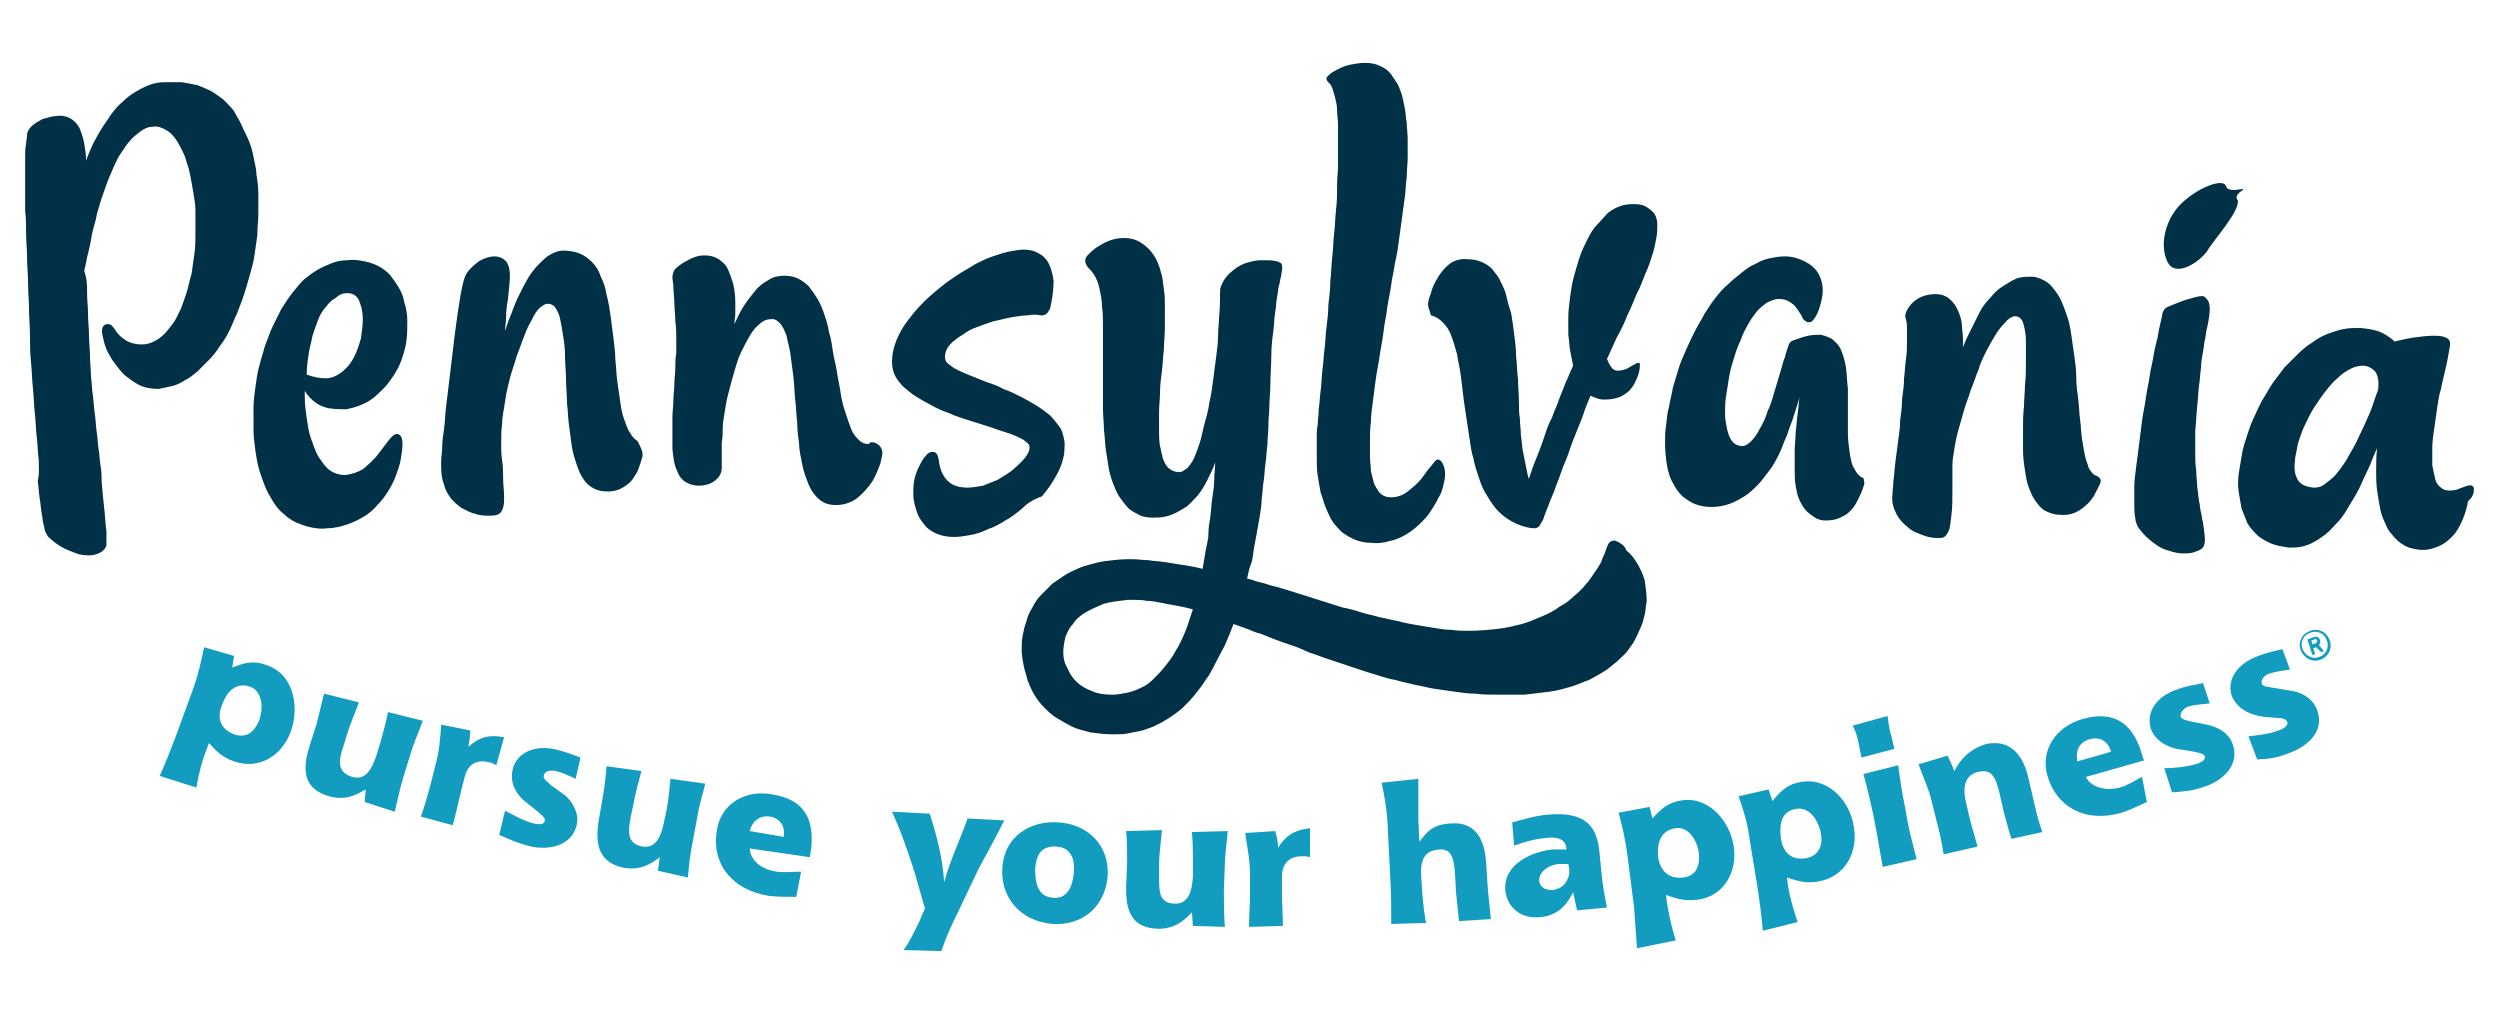
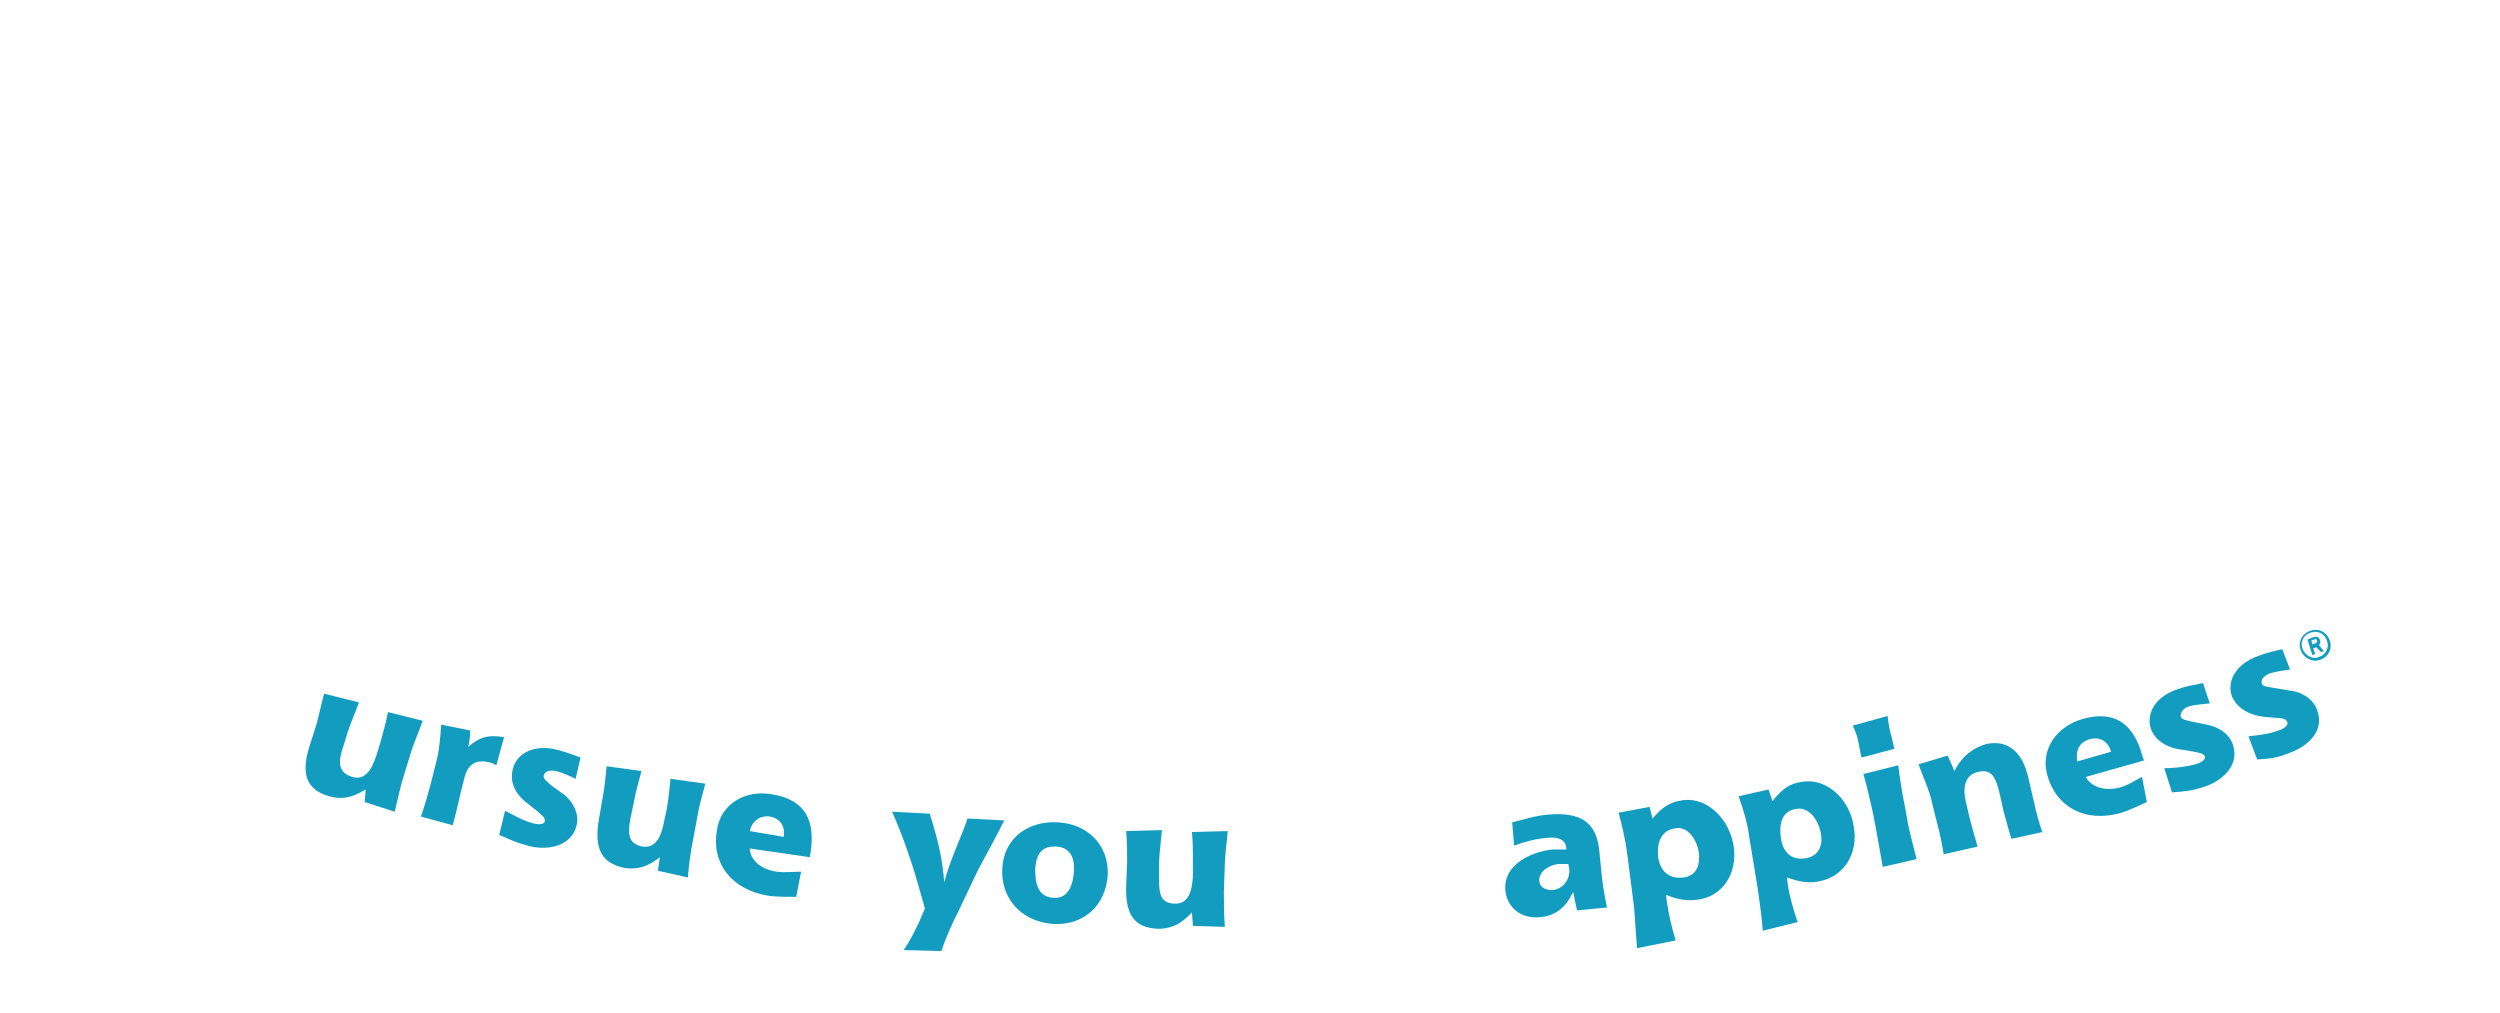
<svg xmlns="http://www.w3.org/2000/svg" version="1.1" id="Layer_1" x="0px" y="0px" width="258.4px" height="104.7px" viewBox="0 0 258.4 104.7" style="enable-background:new 0 0 258.4 104.7;" xml:space="preserve">
  <style type="text/css">
	.st0{fill:#129DC0;}
	.st1{fill:#003146;}
</style>
  <g>
    <g>
-       <path class="st0" d="M16.5,80.2c0.6-1.3,1.1-2.6,1.6-3.9l1.9-5.2c0.5-1.4,0.8-2.8,1.1-4.2l3.1,0.9L24,69c1.3-0.5,2.2-0.8,3.7-0.2    c2.5,0.9,3.3,4,2.4,6.7c-0.9,2.6-3.3,4.1-5.9,3.2c-1.5-0.5-2.2-1.5-2.6-1.9l-0.3,0.8c-0.5,1.3-0.8,2.6-1,3.8L16.5,80.2z     M24.2,75.9c1.5,0.5,2.2-0.5,2.6-1.5c0.5-1.4,0.2-3-0.9-3.4c-1.3-0.5-2.4,0.2-3,2C22.5,74,22.6,75.3,24.2,75.9z" />
-     </g>
+       </g>
    <g>
      <path class="st0" d="M37.8,81.6c-0.9,0.5-2,1.2-3.8,0.7c-2.4-0.7-2.9-2.4-2-5.2l0.7-2.2c0.3-1.1,0.5-2.1,0.8-3.2l3.6,0.9    c-0.4,1.1-1,2.5-1.2,3.2l-0.4,1.3c-0.5,1.5-0.7,2.7,0.9,3.2c1.3,0.4,2-0.7,2.5-2.2l0.4-1.3c0.3-1.1,0.6-2.1,0.8-3.2l3.6,0.9    c-0.4,1.1-1,2.5-1.2,3.2l-0.8,2.6c-0.3,0.9-0.6,2.4-0.9,3.6l-3.1-1L37.8,81.6z" />
    </g>
    <g>
      <path class="st0" d="M43.5,84.4c0.4-1.1,0.7-2.2,1-3.3l0.5-2c0.4-1.4,0.5-2.7,0.6-4.2l3,0.6c0,0.7-0.1,1.2-0.2,1.7l0,0    c1.1-1,2.1-1.3,3.7-1l-0.8,2.9c-0.2-0.1-0.5-0.3-0.7-0.3c-1.2-0.3-2.2,0-2.6,1.6l-0.4,1.6c-0.2,0.9-0.5,2.2-0.8,3.3L43.5,84.4z" />
    </g>
    <g>
      <path class="st0" d="M58.4,82.2c0.8,0.7,1.5,1.9,1.2,3.1c-0.5,2.1-2.8,2.6-4.7,2.2c-1.6-0.4-2.1-0.7-3.3-1.2l0.6-2.5    c0.8,0.4,1.8,1,2.9,1.3c0.4,0.1,1.1,0.2,1.2-0.2c0.1-0.4-0.3-0.6-0.7-1l-1-0.8c-1.5-1.1-1.9-2.4-1.6-3.6c0.4-1.7,2.3-2.6,4.6-2    c0.8,0.2,1.6,0.5,2.4,0.8l-0.5,2.2c-0.6-0.3-1.3-0.6-2-0.8c-0.5-0.1-1.2-0.1-1.3,0.5c-0.1,0.3,0.5,0.7,0.8,1L58.4,82.2z" />
    </g>
    <g>
      <path class="st0" d="M68.2,88.6c-0.8,0.6-1.9,1.4-3.7,1.1c-2.4-0.5-3.1-2.1-2.6-5l0.4-2.3c0.2-1.1,0.3-2.1,0.4-3.2l3.6,0.5    c-0.3,1.1-0.7,2.6-0.8,3.3l-0.3,1.4c-0.3,1.6-0.4,2.8,1.2,3.1c1.3,0.2,1.9-0.9,2.2-2.4l0.3-1.4c0.2-1.1,0.3-2.1,0.4-3.2l3.6,0.5    c-0.3,1.1-0.7,2.6-0.8,3.3l-0.5,2.7c-0.2,0.9-0.4,2.4-0.5,3.7L68,90L68.2,88.6z" />
    </g>
    <g>
      <path class="st0" d="M82.3,92.7c-1,0-1.9,0-2.8-0.1c-3.9-0.6-6-3.4-5.4-6.8c0.4-2.7,2.9-4.2,5.7-3.7c3.7,0.6,4.4,3,4,5.9l-0.1,0.6    l-6.2-0.9c0,0.8,0.7,2.1,2.8,2.4c0.8,0.1,1.7,0,2.5,0L82.3,92.7z M81,86.5c0.1-0.5,0.1-1.8-1.4-2.1c-1.4-0.2-2,0.9-2.1,1.5    L81,86.5z" />
    </g>
    <g>
      <path class="st0" d="M93.4,98.2c0.7-1,1.1-1.9,1.6-2.9l0.6-1.4l-1-3.5c-0.4-1.3-1.3-4.1-2.4-6.5l3.9,0.2c1,3.2,1.3,4.8,1.5,7.1    l0,0c0.5-2.1,1.9-5,2.4-6.6l3.8,0.2c-1,2-1.9,3.6-2.7,5.1l-1.9,4c-0.8,1.6-1.4,2.9-1.9,4.4L93.4,98.2z" />
    </g>
    <g>
      <path class="st0" d="M103.6,89.7c0.2-3.2,2.8-4.9,5.8-4.7c3.1,0.2,5.2,2.4,5.1,5.4c-0.2,3.2-2.5,5.3-5.7,5.1    C105.3,95.2,103.4,92.6,103.6,89.7z M108.9,92.8c1.5,0.1,2-1.3,2.1-2.7c0.1-1.3-0.3-2.5-1.8-2.6c-1.7-0.1-2.1,1-2.2,2.3    C107,91.2,107.2,92.7,108.9,92.8z" />
    </g>
    <g>
      <path class="st0" d="M123.2,94.3c-0.7,0.7-1.6,1.7-3.5,1.7c-2.5-0.1-3.4-1.5-3.3-4.5l0.1-2.4c0-1.1,0-2.1-0.1-3.2l3.7-0.1    c-0.1,1.1-0.3,2.7-0.3,3.4l0,1.4c0,1.6,0,2.8,1.7,2.8c1.3,0,1.7-1.2,1.8-2.8l0-1.4c0-1.1,0-2.1-0.1-3.2l3.7-0.1    c-0.1,1.2-0.3,2.6-0.3,3.4l-0.1,2.8c0,1,0,2.4,0.1,3.7l-3.3-0.1L123.2,94.3z" />
    </g>
    <g>
-       <path class="st0" d="M129.1,95.8c0-1.2,0.1-2.3,0.1-3.4l0-2.1c0-1.4-0.3-2.8-0.5-4.2l3.1-0.2c0.2,0.6,0.3,1.2,0.3,1.7l0,0    c0.8-1.2,1.6-1.8,3.3-2l0,3c-0.3-0.1-0.5-0.1-0.8-0.1c-1.2,0-2.1,0.6-2.1,2.2l0,1.6c0,0.9,0.1,2.3,0.1,3.4L129.1,95.8z" />
-     </g>
+       </g>
    <g>
-       <path class="st0" d="M143.8,95.5c0-1.6,0-3.1-0.1-4.7l-0.3-6c-0.1-1.3-0.3-2.6-0.6-3.9l3.8-0.4c0,1.4,0,2.8,0,4.2l0.1,2.3    c0.8-1,1.3-1.8,3.4-1.9c2-0.1,3.3,1.1,3.5,4l0.2,3c0.1,1,0.2,2,0.3,2.9l-3.3,0.2c-0.1-0.9-0.2-1.9-0.3-2.9l-0.1-1.8    c-0.1-1.6-0.3-2.8-1.6-2.7c-1.8,0.1-2,1.4-1.9,2.9c0.1,1.6,0.2,3.2,0.5,4.7L143.8,95.5z" />
-     </g>
+       </g>
    <g>
      <path class="st0" d="M162.6,92.2L162.6,92.2c-0.4,0.8-1.2,2.4-3.4,2.6c-2,0.2-3.4-1-3.6-2.7c-0.3-2.8,2.8-4.1,4.9-4.3    c0.5,0,0.9,0,1.4,0c0-0.4-0.1-1.4-2-1.2c-1.2,0.1-2.3,0.4-3.4,0.8l-0.2-2.4c1.2-0.3,2.4-0.7,3.7-0.8c3.4-0.3,5,0.8,5.3,3.7l0.2,2    c0.1,1.2,0.3,2.5,0.6,3.9l-3.1,0.3L162.6,92.2z M162.1,89.3c-0.4,0-0.7,0-1,0c-1,0.1-2.1,0.8-2,1.8c0.1,0.6,0.6,0.9,1.3,0.9    c1.4-0.1,1.9-1.4,1.8-2.2L162.1,89.3z" />
    </g>
    <g>
      <path class="st0" d="M169.2,98c-0.1-1.4-0.2-2.8-0.3-4.2l-0.7-5.5c-0.2-1.5-0.5-2.8-0.9-4.3l3.2-0.6l0.3,1.2    c0.9-1,1.6-1.7,3.2-1.9c2.6-0.3,4.8,2.1,5.2,4.8c0.4,2.7-1.1,5.2-3.8,5.5c-1.5,0.2-2.6-0.3-3.2-0.5l0.1,0.8    c0.2,1.3,0.5,2.6,0.9,3.9L169.2,98z M174,90.7c1.5-0.2,1.7-1.5,1.6-2.5c-0.2-1.5-1.2-2.8-2.4-2.6c-1.4,0.2-2,1.3-1.8,3.1    C171.6,89.8,172.3,90.9,174,90.7z" />
    </g>
    <g>
      <path class="st0" d="M182.2,96.2c-0.1-1.4-0.3-2.8-0.5-4.2l-0.9-5.5c-0.2-1.5-0.6-2.8-1.1-4.2l3.1-0.7l0.4,1.2    c0.9-1.1,1.6-1.8,3.1-2c2.6-0.4,4.9,1.9,5.3,4.6c0.5,2.7-0.9,5.2-3.6,5.7c-1.5,0.3-2.6-0.2-3.3-0.4l0.1,0.8c0.2,1.3,0.6,2.6,1,3.8    L182.2,96.2z M186.7,88.7c1.5-0.3,1.7-1.6,1.5-2.6c-0.3-1.5-1.3-2.7-2.5-2.5c-1.4,0.2-1.9,1.3-1.6,3.2    C184.3,87.9,185,89,186.7,88.7z" />
    </g>
    <g>
      <path class="st0" d="M192.1,76.8c-0.1-0.6-0.3-1.2-0.6-1.8l3.6-1c0.1,0.8,0.2,1.5,0.4,2.1l0.3,1.3l-3.4,0.9L192.1,76.8z     M194.6,89.6c-0.2-1.2-0.4-2.2-0.6-3.4l-0.4-2.1c-0.3-1.4-0.6-2.7-1-4.1l3.6-0.9c0.2,1.5,0.4,2.9,0.7,4.3l0.3,1.7    c0.2,1,0.6,2.5,0.9,3.7L194.6,89.6z" />
    </g>
    <g>
      <path class="st0" d="M200.9,88.3c-0.2-1.2-0.4-2.2-0.7-3.3l-0.5-2c-0.3-1.4-0.9-2.6-1.4-4l3-0.9c0.3,0.6,0.5,1.1,0.7,1.6    c0.6-1.2,1.6-2.3,3.3-2.8c1.9-0.4,3.7,0.4,4.4,3.7l0.6,2.6c0.2,0.9,0.5,2,0.8,2.8l-3.2,0.7c-0.3-0.9-0.5-1.8-0.8-2.8l-0.4-1.8    c-0.4-1.7-0.8-2.7-2.3-2.3c-1.2,0.3-1.6,1.4-1.2,3.1l0.3,1.3c0.2,0.9,0.6,2.2,0.9,3.3L200.9,88.3z" />
    </g>
    <g>
      <path class="st0" d="M221.9,82.9c-0.9,0.4-1.7,0.8-2.6,1.1c-3.8,1.1-6.8-0.6-7.7-3.9c-0.7-2.6,0.9-5,3.7-5.8    c3.6-1,5.3,0.9,6.1,3.7l0.2,0.6l-6,1.7c0.3,0.7,1.5,1.6,3.5,1.1c0.8-0.2,1.5-0.7,2.3-1.1L221.9,82.9z M218.2,77.7    c-0.1-0.4-0.6-1.7-2.2-1.3c-1.4,0.4-1.4,1.6-1.3,2.3L218.2,77.7z" />
    </g>
    <g>
      <path class="st0" d="M228.1,74.9c1,0.2,2.3,0.8,2.7,2.1c0.7,2.1-1.1,3.7-2.9,4.3c-1.5,0.5-2.2,0.5-3.4,0.6l-0.8-2.5    c0.9,0,2.1-0.1,3.2-0.4c0.4-0.1,1.1-0.4,1-0.8c-0.1-0.3-0.6-0.4-1.1-0.5l-1.2-0.2c-1.8-0.2-2.9-1.1-3.3-2.2    c-0.5-1.7,0.6-3.4,2.9-4.1c0.8-0.3,1.6-0.4,2.5-0.6l0.7,2.1c-0.7,0.1-1.4,0.1-2.1,0.3c-0.5,0.1-1,0.6-0.9,1.1    c0.1,0.3,0.8,0.4,1.2,0.5L228.1,74.9z" />
    </g>
    <g>
      <path class="st0" d="M236.8,71.4c1,0.1,2.3,0.8,2.7,2c0.8,2.1-0.9,3.7-2.8,4.4c-1.5,0.6-2.1,0.6-3.4,0.7l-0.9-2.4    c0.9-0.1,2.1-0.2,3.1-0.6c0.4-0.1,1.1-0.5,0.9-0.9c-0.1-0.3-0.6-0.4-1.1-0.4l-1.2-0.1c-1.8-0.2-2.9-1-3.4-2.1    c-0.6-1.7,0.5-3.4,2.7-4.2c0.8-0.3,1.6-0.5,2.5-0.7l0.8,2.1c-0.7,0.1-1.4,0.2-2.1,0.4c-0.5,0.2-1,0.6-0.8,1.1    c0.1,0.3,0.8,0.3,1.2,0.4L236.8,71.4z" />
      <g>
        <path class="st0" d="M237.8,67.2c-0.3-0.8,0.1-1.7,1-2c0.8-0.3,1.7,0.1,2,1c0.3,0.8-0.1,1.7-1,2C239,68.5,238.1,68,237.8,67.2z      M239.7,67.9c0.7-0.2,1.1-1,0.8-1.7c-0.2-0.7-1-1.1-1.7-0.8c-0.7,0.2-1.1,1-0.8,1.7C238.3,67.8,239.1,68.2,239.7,67.9z      M238.5,66.1l0.5-0.2c0.3-0.1,0.7-0.2,0.8,0.3c0.1,0.3-0.1,0.4-0.1,0.5l0.5,0.6l-0.3,0.1l-0.5-0.5l-0.3,0.1l0.2,0.6l-0.3,0.1     L238.5,66.1z M239,66.6l0.3-0.1c0.1,0,0.2-0.1,0.2-0.3c0-0.1-0.2-0.2-0.3-0.1l-0.3,0.1L239,66.6z" />
      </g>
    </g>
  </g>
-   <path class="st1" d="M255.7,50.5c0-0.2-0.1-0.2-0.2-0.3c-0.2-0.1-0.5,0-1.3,0.3c-0.4,0.2-0.8,0.2-1.1,0.2c-0.3,0-0.6-0.1-0.8-0.3  c-0.3-0.2-0.5-0.5-0.6-0.9c-0.1-0.4-0.2-0.9-0.3-1.4c0-0.5,0-1.1,0-1.8c0-0.6,0.1-1.3,0.2-2c0.1-0.7,0.2-1.4,0.3-2.1  c0.1-0.7,0.2-1.4,0.4-2c0.1-0.6,0.3-1.3,0.4-1.8c0.3-1.2,0.4-2,0.5-2.5c0.1-0.5,0-0.7-0.1-0.8c-0.3-0.3-0.8-0.4-1.5-0.4  c-0.7,0-1.5,0.1-2.2,0.2c-0.7,0.1-1.4,0.3-1.9,0.4c-0.3-0.3-0.7-0.6-1.3-0.9c-0.6-0.3-1.3-0.4-2.2-0.5c-0.6,0-1.2,0-1.7,0.1  c-0.6,0.1-1.1,0.3-1.7,0.5c-0.5,0.2-1.1,0.5-1.6,0.9c-0.5,0.3-1,0.7-1.5,1.2s-0.9,0.9-1.4,1.4c-0.4,0.5-0.8,1.1-1.2,1.6  c-0.4,0.6-0.7,1.2-1.1,1.8c-0.3,0.6-0.6,1.2-0.9,1.9c-0.3,0.6-0.5,1.3-0.7,1.9c-0.2,0.6-0.4,1.2-0.5,1.9c-0.1,0.6-0.2,1.2-0.3,1.8  c-0.1,0.7-0.1,1.4,0,2c0.1,0.6,0.2,1.2,0.3,1.7c0.2,0.5,0.4,1,0.6,1.5c0.3,0.5,0.7,0.9,1.1,1.3c0.4,0.3,0.9,0.6,1.4,0.8  c0.5,0.2,1.1,0.3,1.8,0.4c0.4,0,0.9,0,1.3-0.1c0.4-0.1,0.8-0.2,1.3-0.5c0.4-0.2,0.8-0.5,1.2-0.8c0.4-0.3,0.7-0.7,1.1-1.1  c0.4-0.4,0.7-0.8,1-1.3c0.3-0.5,0.6-1,0.9-1.5c0.3-0.5,0.6-1.1,0.8-1.6c0.3-0.6,0.5-1.1,0.8-1.7c0.2-0.6,0.5-1.2,0.7-1.7  c-0.1,0.8-0.1,1.6-0.1,2.3c0,0.7,0,1.4,0.1,2.1c0.1,0.7,0.2,1.3,0.3,1.8c0.1,0.6,0.3,1.1,0.5,1.5c0.2,0.5,0.4,0.9,0.7,1.2  c0.4,0.5,0.8,0.9,1.2,1.1c0.4,0.3,0.9,0.4,1.5,0.5c0.7,0.1,1.3,0,1.8-0.2c0.6-0.2,1.1-0.5,1.5-0.9c0.6-0.5,1-1.2,1.3-1.9  c0.3-0.7,0.5-1.4,0.6-2C255.7,51.3,255.7,50.8,255.7,50.5z M237.5,49.6c-0.3-0.5-0.4-1.1-0.3-1.9c0-0.5,0.2-1.1,0.3-1.8  c0.2-0.6,0.4-1.3,0.7-1.9c0.3-0.6,0.6-1.3,1-1.9c0.4-0.6,0.8-1.2,1.2-1.7c0.4-0.5,0.8-1,1.3-1.4c0.4-0.4,0.9-0.7,1.3-0.9  c0.4-0.2,0.8-0.3,1.2-0.3c0.6,0,1,0.3,1.3,0.6c0.5,0.7,0.3,1.8,0.3,1.9c-0.2,0.5-0.4,1.1-0.6,1.7c-0.2,0.6-0.5,1.2-0.8,1.9  c-0.3,0.6-0.6,1.3-0.9,1.9c-0.3,0.6-0.7,1.2-1,1.8c-0.4,0.6-0.7,1-1.1,1.5c-0.4,0.4-0.8,0.7-1.2,1s-0.8,0.3-1.1,0.3  C238.3,50.3,237.8,50.1,237.5,49.6z M226.9,44.5c0,0.8,0,1.5,0,2.2c0,0.7,0,1.3,0.1,1.9c0,0.6,0.1,1.2,0.1,1.7  c0.1,0.5,0.1,1,0.2,1.5c0.1,0.4,0.1,0.9,0.2,1.2c0.1,0.4,0.1,0.7,0.2,1c0.1,0.8,0.2,1.3,0.2,1.8c0,0.4-0.1,0.7-0.3,0.9  c-0.3,0.2-0.6,0.3-0.9,0.4c-0.3,0.1-0.7,0.1-1.1,0.1c-0.6,0-1.2-0.2-1.8-0.4c-0.6-0.2-1.1-0.6-1.6-1c-0.5-0.4-0.9-0.9-1.2-1.3  c-0.1-0.2-0.3-0.6-0.3-1c-0.1-0.4-0.1-0.9-0.1-1.4c0-0.5,0-1.1,0-1.8c0-0.6,0.1-1.3,0.2-2.1c0.1-0.7,0.2-1.5,0.3-2.3  c0.1-0.8,0.2-1.6,0.3-2.4c0.1-0.8,0.3-1.6,0.4-2.4c0.1-0.8,0.3-1.5,0.4-2.3c0.1-0.7,0.3-1.4,0.4-2.1c0.1-0.7,0.3-1.3,0.4-1.8  c0.1-0.6,0.2-1.1,0.3-1.5c0.1-0.4,0.2-0.8,0.2-1c0.1-0.3,0.3-0.6,0.6-0.7c0.5-0.2,1.2-0.5,1.8-0.7c0.7-0.2,1.3-0.4,1.7-0.4  c0.2,0,0.3,0.1,0.4,0.2c0.3,0.3,0.4,0.6,0.4,1.1c0,0.5-0.1,1.2-0.3,2.1c-0.1,0.3-0.1,0.7-0.2,1.1c-0.1,0.4-0.1,0.8-0.2,1.3  s-0.2,1-0.2,1.6c-0.1,0.6-0.1,1.2-0.2,1.8c-0.1,0.7-0.1,1.4-0.2,2.2C227,42.9,227,43.7,226.9,44.5z M217.1,49.9  c-0.1,0.3-0.4,0.8-0.7,1.4c-0.3,0.5-0.8,1-1.4,1.4c-0.6,0.4-1.3,0.6-2.2,0.5c-0.5,0-1-0.2-1.4-0.4s-0.7-0.6-1-1  c-0.3-0.4-0.5-0.9-0.7-1.4c-0.2-0.5-0.3-1.1-0.4-1.8c-0.1-0.6-0.2-1.3-0.2-2.1c0-0.7,0-1.5,0-2.2c0-0.8,0-1.5,0.1-2.3  c0-0.8,0.1-1.5,0.1-2.2c0.1-0.8,0.1-1.7,0.1-2.4c0-0.8,0-1.5,0-2.1c0-0.6-0.1-1.2-0.2-1.6c-0.1-0.4-0.2-0.7-0.5-0.9  c-0.2-0.1-0.5-0.2-0.8,0c-0.3,0.1-0.5,0.4-0.8,0.7c-0.3,0.3-0.6,0.7-0.9,1.2c-0.3,0.5-0.6,1-0.9,1.6c-0.3,0.6-0.6,1.2-0.8,1.9  c-0.3,0.7-0.5,1.4-0.8,2.1c-0.2,0.7-0.5,1.4-0.7,2.1c-0.2,0.7-0.4,1.4-0.6,2.1c-0.2,0.7-0.3,1.3-0.4,1.9c-0.1,0.6-0.2,1.2-0.2,1.7  c0,0,0,0,0,0c0,0.4,0,0.9,0,1.3c0,0.4,0,0.8,0,1.2c0,1,0,1.9-0.1,2.6c-0.1,0.7-0.1,1.3-0.3,1.7c-0.2,0.4-0.4,0.7-0.8,0.7  c-0.1,0-0.3,0-0.5,0c-0.4,0-0.9-0.1-1.4-0.3c-0.5-0.2-1.1-0.4-1.5-0.8c-0.5-0.4-0.9-0.8-1.2-1.4c-0.3-0.6-0.5-1.2-0.4-2  c0-0.4,0.1-0.8,0.1-1.4c0.1-0.6,0.1-1.2,0.2-1.9c0.1-0.7,0.2-1.5,0.3-2.3c0.1-0.7,0.2-1.4,0.2-2.1c0.1-0.7,0.2-1.4,0.2-2.2  c0.1-0.7,0.2-1.4,0.2-2.1c0.1-0.7,0.1-1.4,0.2-2c0.1-0.6,0.1-1.2,0.1-1.7c0-0.5,0-1,0-1.4c0-0.4,0-0.7-0.1-0.9c0,0,0-0.1,0-0.1  c-0.1-0.2-0.1-0.5,0-0.7c0.1-0.3,0.4-0.8,0.9-1.2c0.5-0.4,1.2-0.7,2.2-0.7c0.7,0,1.3,0.3,1.7,0.8c0.3,0.3,0.5,0.7,0.7,1.2  c0.2,0.5,0.3,1,0.3,1.6c0.1,0.6,0.1,1.3,0.1,1.9c0.2-0.6,0.5-1.2,0.8-1.8c0.3-0.6,0.6-1.2,0.9-1.8c0.3-0.6,0.7-1.1,1.1-1.5  c0.4-0.5,0.8-0.9,1.3-1.2c0.5-0.3,0.9-0.6,1.4-0.8c0.5-0.2,1.1-0.2,1.6-0.2c0.5,0,0.9,0.2,1.3,0.4c0.4,0.2,0.7,0.5,1,0.9  c0.3,0.4,0.6,0.8,0.8,1.3c0.2,0.5,0.4,1,0.6,1.6c0.2,0.6,0.3,1.2,0.4,1.9s0.2,1.4,0.3,2.1c0.1,0.7,0.2,1.4,0.2,2.2s0.1,1.5,0.2,2.2  c0.1,0.8,0.1,1.5,0.2,2.2c0.1,0.7,0.1,1.4,0.2,2c0.1,0.6,0.2,1.2,0.3,1.7c0.1,0.5,0.3,0.9,0.4,1.3c0.2,0.3,0.4,0.6,0.6,0.7  C217.1,49.3,217.2,49.6,217.1,49.9z M192.7,50c-0.1,0.3-0.2,0.7-0.4,1.1c-0.2,0.4-0.4,0.9-0.7,1.3c-0.3,0.4-0.7,0.8-1.2,1  c-0.5,0.3-1.1,0.4-1.7,0.4c-0.4,0-0.8-0.1-1.1-0.3c-0.3-0.2-0.6-0.4-0.9-0.7c-0.3-0.3-0.5-0.7-0.7-1.1c-0.2-0.4-0.3-0.9-0.4-1.5  s-0.1-1.1-0.1-1.7c0-0.6,0-1.2,0-1.9c0-0.6,0.1-1.3,0.1-1.9c0.1-0.7,0.1-1.3,0.2-1.9c0.1-0.6,0.1-1.2,0.2-1.7  c-0.2,0.6-0.4,1.3-0.6,1.9c-0.2,0.7-0.5,1.3-0.7,2c-0.3,0.6-0.5,1.3-0.8,1.9c-0.3,0.6-0.6,1.2-1,1.7c-0.4,0.5-0.8,1.1-1.2,1.5  s-0.9,0.9-1.4,1.2c-0.5,0.3-1,0.6-1.6,0.8s-1.2,0.3-1.8,0.3c-0.6,0-1.2-0.1-1.7-0.3c-0.5-0.2-0.9-0.5-1.3-0.8  c-0.4-0.4-0.7-0.8-1-1.4c-0.3-0.5-0.5-1.2-0.6-1.8s-0.2-1.5-0.2-2.3c0-0.6,0-1.2,0.1-1.8c0.1-0.6,0.1-1.3,0.3-1.9  c0.1-0.7,0.3-1.3,0.4-2c0.2-0.7,0.4-1.3,0.6-2c0.2-0.7,0.5-1.3,0.8-2c0.3-0.7,0.6-1.3,0.9-1.9c0.3-0.6,0.7-1.2,1-1.8  c0.4-0.6,0.7-1.1,1.1-1.6c0.4-0.5,0.8-1,1.3-1.4c0.4-0.4,0.9-0.8,1.4-1.2c0.5-0.4,0.9-0.7,1.4-0.9c0.5-0.3,1-0.5,1.5-0.6  c0.5-0.1,1-0.2,1.6-0.2c0.7,0,1.4,0.2,2,0.5c0.6,0.3,1.1,0.7,1.4,1.2c0.3,0.5,0.5,1.1,0.5,1.8c0,0.7-0.2,1.4-0.4,2  c-0.2,0.6-0.5,1-0.7,1.2c-0.1,0.1-0.2,0.1-0.4,0.1c-0.2,0-0.4-0.2-0.5-0.3c-0.1-0.1-0.1-0.2-0.2-0.4c-0.2-0.3-0.5-0.8-0.8-1.1  c-0.4-0.3-0.8-0.6-1.5-0.6c-0.5,0-0.9,0.2-1.3,0.4c-0.4,0.3-0.8,0.6-1.1,1c-0.3,0.4-0.6,0.8-0.8,1.2c-0.3,0.5-0.6,1.1-0.8,1.7  c-0.3,0.6-0.5,1.2-0.7,1.9c-0.2,0.6-0.4,1.3-0.5,2c-0.1,0.7-0.2,1.3-0.3,1.9c-0.1,0.6-0.1,1.2-0.1,1.8c0,0.5,0.1,1,0.2,1.5  c0.1,0.4,0.2,0.8,0.4,1.1c0.3,0.5,0.7,0.7,1.2,0.7c0.3,0,0.6-0.2,0.9-0.5c0.3-0.3,0.6-0.7,0.9-1.3c0.3-0.5,0.6-1.1,0.8-1.8  c0.3-0.6,0.5-1.3,0.7-2c0.2-0.7,0.4-1.3,0.6-2c0.2-0.6,0.3-1.2,0.5-1.6c0.1-0.5,0.3-1,0.4-1.3c0.1-0.2,0.2-0.3,0.4-0.4  c0.6-0.2,1.1-0.4,1.6-0.5c0.5-0.1,0.9-0.1,1.3-0.1c0.4,0.1,0.7,0.2,1.1,0.4c0.4,0.3,0.8,0.7,1,1.2c0.2,0.5,0.4,1.1,0.5,1.8  c0.1,0.7,0.1,1.4,0.2,2.2c0,0.8,0,1.6,0,2.3c0,0.8,0,1.5,0,2.3c0,0.7,0.1,1.4,0.2,2.1c0.1,0.6,0.2,1.2,0.5,1.6  c0.2,0.4,0.5,0.8,0.9,0.9C192.6,49.4,192.7,49.7,192.7,50z M147.6,31.5c0-0.3,0.1-0.7,0.3-1.2c0.1-0.5,0.4-1.1,0.7-1.6  c0.3-0.5,0.7-1,1.2-1.4c0.5-0.4,1.2-0.6,2-0.5c0.5,0,0.9,0.1,1.4,0.3c0.4,0.2,0.8,0.4,1.1,0.8s0.6,0.7,0.8,1.2  c0.2,0.4,0.5,1,0.6,1.5s0.3,1.2,0.5,1.8c0.1,0.6,0.2,1.3,0.3,2.1c0.1,0.7,0.2,1.5,0.2,2.3c0.1,0.8,0.1,1.6,0.2,2.4  c0,0.8,0.1,1.6,0.1,2.5c0,0.5,0,1,0.1,1.6c0,0.6,0.1,1.1,0.1,1.7c0.1,0.6,0.1,1.1,0.2,1.6c0.1,0.5,0.2,1,0.3,1.5  c0.1,0.5,0.2,1,0.3,1.4c0.2-0.4,0.3-0.9,0.5-1.4c0.2-0.5,0.4-1,0.6-1.5c0.2-0.5,0.4-1.1,0.6-1.7s0.4-1.2,0.7-1.7  c0.2-0.6,0.5-1.2,0.7-1.8c0.2-0.6,0.5-1.2,0.7-1.8c0.3-0.6,0.5-1.2,0.8-1.8c-0.1-0.5-0.2-1-0.3-1.5c-0.1-0.5-0.1-1.1-0.2-1.7  c0-0.6,0-1.2,0-1.8c0-0.7,0.1-1.4,0.2-2.2c0.1-0.7,0.2-1.4,0.4-2.1s0.4-1.4,0.6-2c0.2-0.6,0.5-1.2,0.8-1.8c0.3-0.6,0.6-1.1,1-1.5  c0.4-0.4,0.7-0.8,1.1-1.2c0.4-0.3,0.9-0.6,1.3-0.7c0.5-0.2,1-0.2,1.5-0.2c0.5,0,0.9,0.1,1.2,0.3c0.3,0.2,0.6,0.4,0.8,0.7  c0.2,0.3,0.3,0.7,0.3,1.1s0,0.9-0.1,1.4c-0.1,0.5-0.2,1.1-0.4,1.7c-0.2,0.6-0.4,1.3-0.7,1.9c-0.3,0.7-0.5,1.4-0.9,2.1  c-0.3,0.7-0.6,1.5-1,2.3c-0.3,0.8-0.7,1.6-1.1,2.3c-0.2,0.4-0.3,0.7-0.5,1.1c-0.2,0.4-0.3,0.7-0.5,1.1c0.2,0.5,0.4,0.9,0.7,1.1  c0.3,0.2,0.8,0.1,1.1,0c0.4-0.1,0.7-0.4,1-0.5c0.3-0.2,0.4-0.2,0.5-0.2c0.1,0,0.1,0.1,0.1,0.2c0,0.5-0.1,1-0.4,1.6  c-0.2,0.5-0.6,1.1-1.1,1.4c-0.5,0.4-1.3,0.6-2.2,0.6c-0.5,0-1-0.2-1.4-0.4c-0.3,0.7-0.6,1.4-0.8,2.1c-0.3,0.7-0.5,1.3-0.8,2  s-0.5,1.3-0.7,1.9c-0.2,0.6-0.5,1.2-0.7,1.8c-0.2,0.6-0.4,1.1-0.6,1.6c-0.2,0.7-0.5,1.2-0.7,1.8c-0.2,0.5-0.4,1-0.5,1.3  c-0.1,0.4-0.3,0.6-0.4,0.8c-0.1,0.3-0.4,0.4-0.6,0.4c0,0,0,0,0,0c-0.6,0-1.2-0.2-1.7-0.4c-0.5-0.2-1-0.5-1.4-0.8  c-0.4-0.3-0.8-0.7-1.1-1.1c-0.3-0.4-0.6-0.9-0.9-1.4c-0.3-0.5-0.5-1.1-0.7-1.7c-0.2-0.6-0.4-1.2-0.5-1.8c-0.2-0.6-0.3-1.3-0.4-2  c-0.1-0.7-0.2-1.3-0.3-2c-0.1-0.7-0.2-1.3-0.3-2c-0.1-0.9-0.2-1.7-0.3-2.5c-0.1-0.8-0.3-1.6-0.4-2.3c-0.2-0.7-0.4-1.4-0.6-1.9  c-0.2-0.6-0.5-1-0.9-1.4c-0.3-0.3-0.7-0.6-1.2-0.7C147.8,32.1,147.6,31.8,147.6,31.5z M140.1,55.8c-0.5-0.2-1-0.5-1.4-0.8  c-0.4-0.4-0.8-0.8-1.1-1.3c-0.2-0.4-0.4-0.8-0.6-1.3c-0.2-0.5-0.3-1-0.5-1.5c-0.1-0.5-0.2-1.1-0.3-1.7c-0.1-0.6-0.1-1.3-0.1-2  c0-0.7,0-1.4,0-2.2c0-0.3,0-0.7,0.1-1.1c0-0.5,0.1-1,0.1-1.6c0.1-0.6,0.1-1.2,0.2-1.9c0.1-0.7,0.1-1.5,0.2-2.3  c0.1-0.6,0.1-1.3,0.2-2c0.1-0.7,0.1-1.5,0.2-2.2c0.1-0.8,0.2-1.6,0.2-2.4c0.1-0.8,0.2-1.6,0.2-2.4c0.1-0.8,0.1-1.7,0.2-2.5  s0.1-1.7,0.2-2.5c0.1-0.8,0.1-1.6,0.2-2.5c0.1-0.8,0.1-1.6,0.1-2.4c0-0.8,0.1-1.5,0.1-2.2c0-0.7,0-1.4,0-2.1c0-0.7,0-1.3,0-1.9  c0-0.6-0.1-1.1-0.1-1.6c0-0.5-0.1-0.9-0.2-1.3c-0.1-0.4-0.2-0.7-0.3-1c-0.1-0.3-0.2-0.4-0.4-0.6c-0.1-0.1-0.2-0.2-0.2-0.4  c0-0.1,0.1-0.2,0.2-0.3c0.2-0.2,0.5-0.4,0.9-0.6c0.4-0.2,0.8-0.4,1.3-0.5c0.5-0.1,1-0.2,1.6-0.2c0.6,0,1.1,0.1,1.5,0.3  c0.5,0.2,0.9,0.5,1.2,0.9c0.2,0.3,0.4,0.6,0.6,0.9c0.2,0.3,0.3,0.7,0.5,1.2c0.1,0.4,0.2,0.9,0.3,1.4c0.1,0.5,0.1,1,0.2,1.5  c0,0.5,0.1,1.1,0.1,1.7c0,0.6,0,1.2,0,1.9c0,0.6-0.1,1.3-0.1,2c-0.1,0.7-0.1,1.4-0.2,2.1c-0.1,0.7-0.2,1.4-0.3,2.2  c-0.1,0.7-0.2,1.5-0.3,2.2c-0.1,0.8-0.2,1.5-0.4,2.3c-0.1,0.8-0.3,1.5-0.4,2.3c-0.1,0.8-0.3,1.6-0.4,2.3c-0.1,0.9-0.3,1.7-0.4,2.6  c-0.1,0.9-0.3,1.7-0.4,2.5c-0.1,0.8-0.3,1.6-0.4,2.4c-0.1,0.8-0.2,1.6-0.3,2.3c-0.1,0.7-0.2,1.5-0.2,2.1c-0.1,0.7-0.1,1.3-0.1,1.9  c0,0.6,0,1.2,0,1.7c0,0.5,0.1,1,0.1,1.5c0.1,0.4,0.2,0.8,0.3,1.2c0.1,0.3,0.3,0.6,0.5,0.9c0.3,0.4,0.7,0.6,1.3,0.6  c0.6,0,1.2-0.2,1.7-0.6c0.5-0.4,1-0.8,1.4-1.3c0.4-0.5,0.7-1,1-1.3c0.4-0.5,0.5-0.7,0.7-0.7c0,0,0.1,0,0.1,0  c0.3,0.1,0.5,0.5,0.6,0.9c0.1,0.4,0.1,1-0.1,1.7c-0.1,0.4-0.2,0.9-0.5,1.3c-0.2,0.5-0.5,0.9-0.8,1.4c-0.3,0.5-0.7,0.9-1.1,1.3  c-0.4,0.4-0.9,0.8-1.4,1.1c-0.5,0.3-1.1,0.6-1.7,0.7c-0.6,0.2-1.3,0.3-2,0.2c-0.1,0-0.1,0-0.2,0C141.2,56.1,140.6,56,140.1,55.8z   M167,55.9c-0.3-0.1-0.7,0.1-0.8,0.4c-0.1,0.2-0.2,0.5-0.3,0.8c-0.1,0.3-0.3,0.6-0.4,1c-0.2,0.3-0.4,0.7-0.7,1.1  c-0.3,0.4-0.5,0.8-0.9,1.2c-0.3,0.4-0.7,0.8-1.2,1.2c-0.4,0.4-0.9,0.8-1.5,1.1c-0.5,0.4-1.1,0.7-1.8,1c-0.7,0.3-1.4,0.6-2.1,0.8  c-0.8,0.2-1.6,0.4-2.5,0.5c-0.9,0.1-1.9,0.2-3,0.2c-0.6,0-1.2,0-1.8-0.1c-0.6,0-1.2-0.1-1.8-0.2c-0.6-0.1-1.2-0.2-1.8-0.3  c-0.6-0.1-1.2-0.2-1.9-0.4c-0.6-0.1-1.3-0.3-1.9-0.4c-0.6-0.2-1.3-0.3-1.9-0.5c-0.6-0.2-1.3-0.4-1.9-0.5c-0.6-0.2-1.3-0.4-1.9-0.6  s-1.3-0.4-1.9-0.6c-0.6-0.2-1.3-0.4-1.9-0.6c-0.4-0.1-0.9-0.3-1.4-0.4c-0.5-0.1-0.9-0.3-1.4-0.4c-0.5-0.1-0.9-0.3-1.4-0.4  c0.1-0.5,0.2-1,0.4-1.5s0.2-1,0.3-1.6c0.1-0.5,0.2-1.1,0.3-1.6c0.1-0.6,0.2-1.1,0.3-1.7c0.1-0.6,0.2-1.2,0.2-1.8  c0.1-0.6,0.1-1.2,0.2-1.8c0.1-0.6,0.1-1.2,0.2-1.9c0.1-0.6,0.1-1.3,0.2-1.9c0-0.7,0.1-1.3,0.1-2c0-0.7,0.1-1.4,0.1-2  c0-0.7,0.1-1.4,0.1-2.1c0-1.1,0.1-2.1,0.1-3.1c0-0.9,0.1-1.8,0.2-2.5c0.1-0.8,0.1-1.4,0.2-2c0.1-0.6,0.1-1.1,0.2-1.6  c0.1-0.5,0.1-0.9,0.2-1.2c0.1-0.3,0.1-0.6,0.2-0.9c0.2-1,0.2-1.4-0.2-1.5c-0.4-0.2-1-0.2-1.6-0.2c-0.4,0-0.9,0-1.5,0.2  c-0.5,0.1-1.1,0.4-1.6,0.8c-0.5,0.4-1,0.9-1.3,1.7c-0.1,0.2-0.1,0.5-0.1,1c0,0.5,0,1.2-0.1,2.2c0,0,0,0,0,0c0,0.6-0.1,1.2-0.1,1.9  c0,0.7-0.1,1.4-0.2,2.2c-0.1,0.8-0.2,1.6-0.3,2.3c-0.1,0.8-0.2,1.6-0.4,2.4c-0.1,0.8-0.3,1.5-0.5,2.2c-0.2,0.7-0.3,1.4-0.5,2  c-0.2,0.6-0.4,1.1-0.6,1.6c-0.2,0.4-0.5,0.8-0.7,1c-0.3,0.2-0.5,0.4-0.8,0.4c-0.5,0-0.9-0.2-1.2-0.5c-0.2-0.2-0.4-0.6-0.5-0.9  c-0.1-0.4-0.2-0.8-0.3-1.3c-0.1-0.5-0.1-1.1-0.1-1.6c0-0.6,0-1.2,0-1.9c0-0.7,0.1-1.4,0.1-2.1c0-0.7,0.1-1.4,0.2-2.2  c0.1-0.7,0.1-1.5,0.2-2.2c0-0.7,0.1-1.5,0.1-2.2c0-0.7,0-1.4,0-2.1c0-0.7,0-1.3-0.1-1.9c-0.1-0.6-0.1-1.2-0.3-1.7  c-0.1-0.5-0.3-1-0.5-1.4c-0.2-0.4-0.5-0.8-0.8-1.1c-0.3-0.3-0.7-0.6-1.1-0.8c-0.4-0.2-0.9-0.3-1.4-0.3c-0.6,0-1.1,0.1-1.6,0.3  c-0.5,0.2-1,0.5-1.3,0.7c-0.4,0.3-0.7,0.6-0.9,0.8c-0.5,0.6-0.1,1.1,0.3,1.5c0.2,0.2,0.4,0.5,0.6,0.9c0.2,0.4,0.3,0.8,0.4,1.3  c0.1,0.5,0.2,1,0.2,1.6c0.1,0.6,0.1,1.2,0.1,1.9c0,0.7,0,1.3,0,2c0,0.7,0,1.4,0,2.2c0,0.7,0,1.5,0,2.2c0,0.7,0,1.5,0,2.2  c0,0.7,0.1,1.5,0.1,2.2c0.1,0.7,0.1,1.4,0.2,2.1c0.1,0.7,0.2,1.3,0.3,1.9c0.1,0.6,0.3,1.2,0.5,1.7c0.2,0.5,0.4,1,0.7,1.4  c0.3,0.4,0.6,0.8,0.9,1.1c0.4,0.3,0.8,0.5,1.2,0.7c0.5,0.2,1,0.2,1.5,0.2c0.6,0,1.2-0.1,1.7-0.3s1-0.5,1.5-0.8  c0.4-0.3,0.8-0.8,1.2-1.2c0.4-0.5,0.7-1,1-1.6c0.3-0.6,0.6-1.2,0.8-1.8c0,0.6-0.1,1.2-0.1,1.8c0,0.6-0.1,1.2-0.2,1.9  c-0.1,0.6-0.1,1.2-0.2,1.9c-0.1,0.6-0.2,1.2-0.2,1.8s-0.2,1.2-0.3,1.8c-0.1,0.6-0.2,1.2-0.3,1.8c-0.7-0.2-1.4-0.3-2-0.4  c-0.6-0.1-1.3-0.2-1.9-0.3c-0.6-0.1-1.2-0.1-1.7-0.2c-0.5,0-1.1-0.1-1.6-0.1c-0.2,0-0.4,0-0.5,0c-0.8,0-1.6,0.1-2.4,0.2  c-0.7,0.1-1.4,0.3-2.1,0.5c-0.6,0.2-1.2,0.5-1.8,0.8c-0.5,0.3-1,0.7-1.5,1c-0.4,0.4-0.8,0.8-1.2,1.2c-0.4,0.4-0.7,0.9-0.9,1.3  c-0.3,0.5-0.5,0.9-0.6,1.4c-0.2,0.5-0.3,1-0.4,1.5c-0.1,0.5-0.1,1-0.1,1.5c0,0.5,0.1,1,0.2,1.6c0.1,0.5,0.3,1,0.4,1.5  c0.2,0.5,0.4,1,0.7,1.5c0.3,0.5,0.6,0.9,1,1.3c0.4,0.4,0.8,0.8,1.3,1.1c0.5,0.3,1,0.6,1.6,0.9s1.2,0.4,1.9,0.6  c0.7,0.1,1.5,0.2,2.3,0.2c0.6,0,1.1,0,1.6-0.1c0.5-0.1,1-0.2,1.5-0.3c0.5-0.2,1-0.3,1.5-0.6c0.5-0.2,0.9-0.5,1.4-0.8  c0.4-0.3,0.9-0.6,1.3-1c0.4-0.4,0.8-0.8,1.2-1.3c0.4-0.5,0.8-1,1.1-1.5c0.4-0.5,0.7-1.1,1-1.7c0.3-0.6,0.7-1.3,1-1.9  c0.3-0.7,0.6-1.4,0.9-2.2c0.5,0.2,0.9,0.3,1.4,0.5c0.5,0.2,0.9,0.4,1.4,0.5c0.5,0.2,1,0.4,1.5,0.6c0.5,0.2,1.1,0.4,1.7,0.6  c0.6,0.2,1.1,0.4,1.7,0.7c0.6,0.2,1.2,0.4,1.7,0.6c0.6,0.2,1.2,0.4,1.8,0.6c0.6,0.2,1.2,0.4,1.8,0.6c0.6,0.2,1.2,0.4,1.9,0.6  c0.6,0.2,1.3,0.4,1.9,0.5c0.6,0.2,1.3,0.3,2,0.5c0.7,0.1,1.3,0.3,2,0.4c0.7,0.1,1.4,0.2,2.1,0.3c0.7,0.1,1.4,0.2,2.1,0.2  c0.7,0.1,1.5,0.1,2.2,0.1c1,0,2,0,2.9,0c0.9-0.1,1.7-0.2,2.5-0.3c0.8-0.1,1.5-0.3,2.2-0.5c0.7-0.2,1.3-0.5,1.9-0.7  c0.6-0.3,1.1-0.6,1.6-0.9c0.5-0.3,0.9-0.7,1.3-1c0.4-0.4,0.8-0.7,1.1-1.1c0.3-0.4,0.6-0.8,0.8-1.2c0.2-0.4,0.4-0.8,0.6-1.3  c0.2-0.4,0.3-0.9,0.4-1.3c0.1-0.4,0.1-0.9,0.2-1.3c0-0.8-0.1-1.5-0.2-2.2c-0.2-0.7-0.5-1.3-0.8-1.8c-0.3-0.5-0.7-1-1.1-1.3  C167.9,56.3,167.4,56.1,167,55.9z M109.9,67.4c0-0.5,0.1-1,0.2-1.5c0.2-0.5,0.4-1,0.8-1.4c0.3-0.5,0.8-0.9,1.3-1.2s1.2-0.6,1.9-0.9  c0.7-0.2,1.6-0.3,2.5-0.4c0.2,0,0.3,0,0.5,0c0.5,0,0.9,0,1.4,0.1c0.5,0,1,0.1,1.5,0.2c0.5,0.1,1,0.2,1.6,0.3  c0.5,0.1,1.1,0.2,1.7,0.4c-0.3,0.8-0.5,1.6-0.8,2.3s-0.6,1.4-1,2c-0.3,0.6-0.7,1.1-1.1,1.6c-0.4,0.5-0.8,0.9-1.2,1.3  c-0.4,0.4-0.8,0.7-1.3,0.9c-0.4,0.2-0.9,0.4-1.4,0.5c-0.5,0.1-1,0.2-1.5,0.2c-0.9,0-1.6-0.1-2.2-0.4c-0.6-0.2-1.2-0.6-1.6-1  c-0.4-0.4-0.7-0.9-0.9-1.4C110,68.5,109.9,68,109.9,67.4z M105.6,52.6c-0.5,0.4-1.1,0.9-1.7,1.2c-0.6,0.4-1.2,0.7-1.8,0.9  c-0.6,0.3-1.2,0.5-1.8,0.6c-0.6,0.1-1.1,0.2-1.7,0.2c-0.6,0-1.2-0.1-1.7-0.3c-0.5-0.2-1-0.5-1.3-0.9S95,53.6,94.8,53  c-0.2-0.6-0.4-1.2-0.4-1.9c0-0.5,0-1,0.1-1.5c0.1-0.5,0.3-1,0.5-1.4c0.2-0.4,0.4-0.8,0.7-1.1c0.2-0.3,0.5-0.4,0.7-0.4  c0.2,0,0.5,0.1,0.6,0.7c0.1,0.7,0.2,1.2,0.5,1.7c0.2,0.4,0.6,0.8,1,1c0.4,0.2,0.9,0.3,1.5,0.3c0.5,0,1-0.1,1.6-0.2  c0.5-0.2,1-0.4,1.5-0.6c0.5-0.3,1-0.6,1.4-0.9c0.4-0.3,0.8-0.7,1.1-1c0.6-0.6,0.9-1.2,0.8-1.6c0-0.2-0.3-0.4-0.7-0.7  c-0.4-0.2-1-0.5-1.7-0.7c-0.7-0.2-1.4-0.5-2.1-0.7c-0.6-0.2-1.3-0.4-1.9-0.6c-0.6-0.2-1.3-0.4-1.9-0.7c-0.6-0.2-1.3-0.5-1.8-0.8  c-0.6-0.3-1.1-0.6-1.6-0.9c-0.5-0.3-0.9-0.7-1.3-1c-0.4-0.4-0.7-0.8-0.9-1.2c-0.2-0.4-0.3-0.9-0.3-1.4c0-0.6,0.1-1.2,0.3-1.8  s0.5-1.2,0.8-1.7c0.3-0.5,0.7-1,1.1-1.5c0.4-0.5,0.8-0.9,1.2-1.3c0.5-0.5,1.1-1,1.6-1.4c0.6-0.5,1.2-0.9,1.8-1.3  c0.6-0.4,1.2-0.7,1.8-1.1c0.6-0.3,1.2-0.6,1.8-0.8c0.6-0.2,1.2-0.4,1.7-0.5c0.5-0.1,1.1-0.2,1.5-0.2c0.6,0,1,0.1,1.4,0.3  c0.4,0.2,0.7,0.4,1,0.8c0.4,0.6,0.6,1.4,0.7,2.1c0,0.8-0.1,1.5-0.2,2.1c-0.1,0.6-0.2,1-0.3,1c-0.1,0.3-0.4,0.5-0.7,0.5  c0,0-0.1,0-0.1,0c-0.4-0.1-0.9-0.1-1.4,0c-0.5,0-1.1,0.1-1.7,0.2c-0.6,0.1-1.2,0.3-1.8,0.4c-0.6,0.2-1.2,0.4-1.7,0.6  c-0.6,0.2-1.1,0.5-1.5,0.8c-0.5,0.3-0.9,0.6-1.2,0.9c-0.5,0.5-0.7,1.1-0.6,1.6c0,0.3,0.3,0.5,0.7,0.8c0.4,0.3,0.9,0.5,1.6,0.8  s1.3,0.5,2,0.8c0.6,0.2,1.2,0.4,1.7,0.7c0.6,0.2,1.2,0.5,1.8,0.8c0.6,0.3,1.1,0.6,1.6,0.9c0.5,0.3,1,0.7,1.4,1  c0.4,0.4,0.7,0.8,1,1.2c0.3,0.4,0.4,0.9,0.5,1.4c0.1,0.4,0,0.9,0,1.4c-0.1,0.5-0.2,0.9-0.4,1.4c-0.2,0.5-0.5,1-0.8,1.5  c-0.3,0.5-0.7,1-1.1,1.5C106.6,51.7,106.1,52.1,105.6,52.6z M90.7,45.9c0.3,0.2,0.5,0.5,0.5,1c0,0.1-0.1,0.5-0.2,1  c-0.2,0.5-0.4,1.1-0.8,1.8c-0.4,0.6-0.9,1.2-1.5,1.7c-0.6,0.5-1.4,0.8-2.3,0.8c-0.5,0-1-0.1-1.3-0.3c-0.4-0.2-0.7-0.5-1-0.9  c-0.3-0.4-0.5-0.8-0.7-1.4c-0.2-0.5-0.4-1.1-0.5-1.7c-0.1-0.6-0.3-1.3-0.3-2c-0.1-0.7-0.2-1.5-0.2-2.2c-0.1-0.8-0.1-1.5-0.2-2.3  c-0.1-0.9-0.1-1.7-0.2-2.5c-0.1-0.8-0.2-1.6-0.3-2.3c-0.1-0.7-0.3-1.3-0.4-1.9c-0.2-0.5-0.4-1-0.7-1.3s-0.6-0.5-1-0.4  c-0.4,0-0.8,0.2-1.1,0.5c-0.4,0.3-0.7,0.7-1,1.2c-0.3,0.5-0.6,1.1-0.9,1.7c-0.3,0.6-0.5,1.3-0.7,2c-0.2,0.7-0.4,1.4-0.6,2.2  c-0.2,0.7-0.3,1.4-0.4,2c-0.1,0.6-0.2,1.2-0.2,1.7c0,0,0,0,0,0c0,0.5,0,0.9-0.1,1.4c0,0.5,0,0.9,0,1.4c0,0.4,0,0.9,0,1.3  c0,0.3-0.1,0.7-0.5,1.1c-0.4,0.4-1,0.7-1.9,0.7c-0.4,0-0.8-0.1-1.2-0.3c-0.4-0.2-0.8-0.6-1-1.2c-0.3-0.6-0.4-1.3-0.5-2.3  c0-0.5,0-1.1,0-1.6c0-0.6,0-1.1,0-1.7c0-0.6,0.1-1.1,0.1-1.7c0-0.6,0.1-1.1,0.1-1.7c0-0.6,0.1-1.1,0.1-1.7s0-1,0.1-1.5  c0-0.5,0-0.9,0-1.2c0-0.7,0-1.4-0.1-2.1c0-0.7-0.1-1.3-0.1-1.9c0-0.6-0.1-1.1-0.1-1.6c0-0.4-0.1-0.8-0.1-1c0-0.3,0.1-0.7,0.3-0.9  c0.3-0.3,0.7-0.6,1.3-0.9c0.5-0.3,1.1-0.5,1.7-0.5c0.6,0,1,0.1,1.5,0.4c0.4,0.3,0.8,0.6,1,1.2c0.2,0.4,0.3,0.8,0.5,1.4  c0.1,0.5,0.2,1.1,0.2,1.8c0,0.4,0,0.8,0,1.2c0,0.4-0.1,0.8-0.1,1.1c0.3-0.6,0.6-1.3,1-1.9c0.4-0.6,0.8-1.1,1.2-1.6  c0.4-0.5,0.9-0.8,1.4-1.1c0.5-0.3,1-0.4,1.6-0.4c0.5,0,1,0.1,1.4,0.3c0.4,0.2,0.8,0.5,1.1,0.8c0.3,0.4,0.6,0.8,0.9,1.3  c0.3,0.5,0.5,1,0.7,1.6c0.2,0.6,0.4,1.2,0.5,1.9c0.2,0.6,0.3,1.3,0.4,2c0.1,0.7,0.3,1.3,0.4,2c0.1,0.8,0.3,1.5,0.4,2.3  c0.1,0.7,0.3,1.4,0.5,2c0.2,0.6,0.4,1.2,0.6,1.7c0.2,0.5,0.5,0.8,0.8,1.1c0.3,0.3,0.6,0.4,1,0.4C89.9,45.6,90.4,45.7,90.7,45.9z   M66.4,47.2c-0.1,0.4-0.3,1-0.5,1.5c-0.3,0.5-0.6,1.1-1.1,1.4c-0.5,0.4-1.1,0.7-2,0.7c-0.6,0-1-0.1-1.4-0.3c-0.4-0.2-0.8-0.5-1.1-1  c-0.3-0.4-0.5-0.9-0.7-1.5c-0.2-0.6-0.4-1.2-0.5-1.9c-0.1-0.7-0.2-1.4-0.3-2.2c-0.1-0.8-0.1-1.5-0.2-2.3c0-0.8-0.1-1.6-0.1-2.4  c0-0.8-0.1-1.6-0.1-2.4c0-0.8-0.1-1.5-0.2-2.1c-0.1-0.7-0.2-1.2-0.3-1.7c-0.1-0.5-0.3-0.9-0.5-1.2c-0.2-0.3-0.5-0.4-0.8-0.4  c-0.3,0-0.5,0.2-0.8,0.4c-0.3,0.3-0.6,0.7-0.8,1.2c-0.3,0.5-0.6,1.1-0.8,1.7c-0.3,0.7-0.5,1.4-0.8,2.1c-0.2,0.8-0.5,1.5-0.7,2.3  c-0.2,0.8-0.4,1.6-0.5,2.4c-0.1,0.8-0.3,1.5-0.3,2.3c-0.1,0.7-0.1,1.4-0.1,2c0,0,0,0,0,0c0,0.6,0,1.2,0.1,1.8s0.1,1.2,0.1,1.8  c0,0.6,0.1,1.3,0.1,1.9c0,0.2,0,0.4,0,0.4c0,0.5-0.1,0.9-0.3,1.2c-0.2,0.3-0.6,0.4-1.1,0.4c-0.6,0-1.1,0-1.6-0.2  c-0.5-0.1-1-0.4-1.4-0.6c-0.4-0.3-0.8-0.6-1.1-1c-0.3-0.4-0.6-0.9-0.7-1.4c-0.2-0.5-0.3-1.1-0.3-1.7c0-0.1,0-0.4,0-0.8  s0.1-0.9,0.1-1.4c0-0.6,0.1-1.2,0.2-1.9c0.1-0.7,0.1-1.5,0.2-2.2c0.1-0.8,0.2-1.6,0.3-2.5s0.2-1.7,0.3-2.5c0.1-0.8,0.2-1.7,0.3-2.5  c0.1-0.8,0.2-1.5,0.3-2.2c0.1-0.7,0.2-1.3,0.3-1.9s0.2-1,0.3-1.4c0.1-0.4,0.2-0.6,0.3-0.8c0.3-0.5,0.8-0.9,1.3-1.3  c0.5-0.3,1.1-0.5,1.6-0.5c0.5,0,0.9,0.2,1.2,0.5c0.3,0.4,0.4,0.9,0.4,1.5c0,0.6-0.1,1.4-0.2,2.4c-0.1,0.6-0.2,1.2-0.2,2  c0,0.4-0.1,0.9-0.1,1.3c0.2-0.6,0.4-1.2,0.7-1.9c0.2-0.6,0.5-1.3,0.8-1.9c0.3-0.6,0.6-1.2,0.9-1.7c0.3-0.5,0.7-1,1.1-1.4  c0.4-0.4,0.8-0.8,1.2-1c0.4-0.2,0.8-0.4,1.3-0.4c0.6,0,1.2,0.1,1.7,0.3c0.5,0.2,0.9,0.5,1.3,0.9c0.4,0.4,0.7,0.9,0.9,1.5  c0.3,0.6,0.5,1.2,0.6,1.9c0.2,0.7,0.3,1.4,0.4,2.1c0.1,0.7,0.2,1.5,0.3,2.3c0.1,0.8,0.2,1.6,0.2,2.3c0.1,0.8,0.1,1.5,0.2,2.2  c0.1,0.7,0.2,1.4,0.3,2.1c0.1,0.7,0.2,1.3,0.4,1.8c0.2,0.5,0.3,1,0.6,1.4c0.2,0.4,0.5,0.7,0.8,0.9C66.2,46.2,66.5,46.7,66.4,47.2z   M35.8,42.3c0.5-0.1,0.9-0.2,1.4-0.4s0.9-0.4,1.3-0.7c0.4-0.3,0.8-0.7,1.2-1.1c0.4-0.4,0.7-0.9,1-1.3c0.3-0.5,0.6-1,0.8-1.6  c0.2-0.6,0.4-1.2,0.5-1.9c0.1-0.7,0.1-1.3,0.1-2.1c0-0.7-0.1-1.3-0.3-1.9c-0.1-0.6-0.3-1.1-0.6-1.6c-0.3-0.5-0.6-0.9-0.9-1.3  c-0.4-0.4-0.8-0.7-1.2-0.9c-0.4-0.2-0.9-0.4-1.5-0.5c-0.5-0.1-1.1-0.2-1.7-0.1c-0.6,0-1.1,0.1-1.6,0.3c-0.5,0.2-1,0.4-1.5,0.7  c-0.5,0.3-0.9,0.6-1.4,1c-0.4,0.4-0.8,0.9-1.2,1.4c-0.4,0.5-0.7,1-1.1,1.6c-0.3,0.6-0.6,1.2-0.9,1.8c-0.3,0.6-0.5,1.3-0.8,2  c-0.2,0.7-0.4,1.4-0.6,2.1c-0.2,0.7-0.3,1.5-0.4,2.2c-0.1,0.7-0.2,1.5-0.2,2.2c0,0.7,0,1.5,0,2.2c0,0.7,0.1,1.5,0.2,2.2  c0.1,0.7,0.2,1.3,0.4,2c0.2,0.6,0.4,1.2,0.6,1.7c0.2,0.5,0.5,1,0.8,1.5c0.3,0.5,0.7,1,1.1,1.3c0.4,0.4,0.9,0.7,1.3,0.9  c0.5,0.2,1,0.4,1.5,0.5c0.5,0.1,1.1,0.2,1.7,0.1c0.8,0,1.5-0.2,2.1-0.4s1.2-0.5,1.7-0.8c0.5-0.3,1-0.7,1.4-1.2  c0.4-0.4,0.8-0.9,1.1-1.4c0.3-0.5,0.6-1,0.8-1.6c0.2-0.5,0.4-1.1,0.5-1.6c0.1-0.6,0.2-1.2,0.2-1.7c0-0.5-0.1-0.9-0.4-1  c-0.4-0.2-0.8,0.3-1.4,1.1c-0.3,0.4-0.6,0.8-1,1.3c-0.4,0.4-0.8,0.8-1.3,1.2c-0.5,0.3-1.1,0.5-1.8,0.6c-0.5,0-0.9-0.1-1.3-0.3  c-0.4-0.2-0.7-0.5-1-0.9s-0.5-0.7-0.7-1.1c-0.2-0.5-0.4-1-0.6-1.6c-0.2-0.6-0.3-1.3-0.4-2c-0.1-0.7-0.2-1.4-0.2-2.2  c0-0.2,0-0.4,0-0.6c0.3,0.5,0.7,0.9,1.1,1.2c0.4,0.3,0.9,0.5,1.4,0.6C34.7,42.3,35.2,42.3,35.8,42.3z M35.9,30.3  c0.6,0,1.1,0.3,1.3,1c0.2,0.5,0.3,1.1,0.3,1.7c0,0.6-0.1,1.3-0.2,2c-0.2,0.7-0.4,1.3-0.7,1.9c-0.3,0.6-0.7,1.1-1.2,1.5  c-0.5,0.4-1.1,0.7-1.7,0.7c-0.6,0-1.3-0.1-2-0.4c0-0.7,0.1-1.4,0.2-2.1c0.1-0.7,0.3-1.3,0.4-1.9c0.2-0.6,0.4-1.2,0.6-1.7  c0.2-0.5,0.5-1,0.8-1.3c0.3-0.4,0.6-0.7,1-0.9C35.1,30.4,35.5,30.3,35.9,30.3z M25,13c0.2,0.5,0.5,1,0.7,1.5  c0.2,0.5,0.4,1.1,0.5,1.7c0.1,0.6,0.3,1.2,0.3,1.8c0.1,0.6,0.2,1.3,0.2,2c0,0.7,0,1.4,0,2.1c0,0.7-0.1,1.4-0.1,2.2  c-0.1,0.7-0.2,1.4-0.3,2.1c-0.1,0.7-0.3,1.4-0.5,2.1c-0.2,0.7-0.4,1.4-0.6,2c-0.2,0.7-0.5,1.3-0.7,1.9c-0.3,0.6-0.5,1.2-0.8,1.8  s-0.6,1.1-1,1.6c-0.3,0.5-0.7,1-1.1,1.4c-0.4,0.4-0.8,0.8-1.2,1.2c-0.4,0.3-0.8,0.7-1.3,0.9c-0.4,0.3-0.9,0.5-1.3,0.6  c-0.5,0.1-0.9,0.2-1.4,0.3c-0.7,0-1.4-0.1-2-0.4c-0.6-0.3-1.1-0.7-1.6-1.1c-0.5-0.5-0.8-1-1.2-1.5c-0.3-0.5-0.6-1-0.7-1.4  c-0.1-0.2-0.2-0.7-0.3-1.1c-0.1-0.4-0.1-0.9,0.2-1.1c0.1-0.1,0.3-0.1,0.4-0.1c0.3,0,0.5,0.3,0.7,0.6c0.2,0.3,0.5,0.7,1,1  c0.4,0.3,1,0.5,1.8,0.5c0.4,0,0.8-0.1,1.2-0.3c0.4-0.2,0.7-0.4,1.1-0.8c0.3-0.3,0.6-0.7,0.9-1.1c0.3-0.4,0.5-0.9,0.8-1.5  c0.2-0.5,0.4-1.1,0.6-1.7c0.2-0.6,0.3-1.3,0.5-1.9c0.1-0.7,0.2-1.4,0.3-2.1c0.1-0.7,0.1-1.4,0.1-2.2c0-0.7,0-1.5,0-2.2  c0-0.6-0.1-1.2-0.2-1.8c-0.1-0.6-0.2-1.1-0.3-1.7c-0.1-0.5-0.2-1-0.4-1.5c-0.1-0.5-0.3-0.9-0.5-1.3c-0.2-0.4-0.4-0.8-0.7-1.2  c-0.3-0.4-0.6-0.7-1-0.9c-0.4-0.2-0.8-0.4-1.3-0.3c-0.5,0-0.9,0.2-1.3,0.5c-0.4,0.3-0.8,0.6-1.2,1.1c-0.4,0.5-0.7,1-1.1,1.6  c-0.3,0.6-0.6,1.3-0.9,2c-0.3,0.7-0.5,1.4-0.8,2.2c-0.2,0.7-0.5,1.5-0.6,2.2c-0.2,0.7-0.4,1.4-0.5,2.1c-0.1,0.7-0.3,1.3-0.4,1.8  c-0.1,0.6-0.2,1-0.3,1.4C9,28.8,9,29.5,9,30.3c0,0.7,0.1,1.5,0.1,2.2c0,0.7,0.1,1.5,0.1,2.2c0,0.7,0.1,1.4,0.1,2.1s0.1,1.4,0.1,2.1  c0.1,0.7,0.1,1.4,0.2,2c0.1,0.7,0.1,1.3,0.2,1.9c0.1,0.6,0.1,1.2,0.2,1.9c0.1,0.6,0.1,1.2,0.2,1.8c0.1,0.6,0.1,1.1,0.2,1.7  c0.1,0.5,0.1,1,0.1,1.5c0.1,1.2,0.2,2.3,0.3,3.1c0.1,0.9,0.1,1.5,0.2,2.1c0,0.5,0,0.9,0,1.2c0,0.3,0,0.4-0.1,0.5  c-0.3,0.5-0.8,0.7-1.5,0.8c-0.5,0-1,0-1.5-0.2c-0.5-0.2-1.1-0.4-1.6-0.7c-0.5-0.3-1-0.7-1.4-1.1c0-0.1-0.1-0.2-0.2-0.4  c-0.1-0.2-0.1-0.5-0.2-0.8c-0.1-0.3-0.1-0.7-0.2-1.2c-0.1-0.5-0.1-1-0.2-1.5c-0.1-0.6-0.1-1.2-0.2-1.8C4.1,48.9,4,48.2,4,47.5  c-0.1-0.7-0.1-1.5-0.2-2.3c-0.1-0.8-0.1-1.6-0.2-2.5c-0.1-0.8-0.1-1.7-0.2-2.6c-0.1-0.9-0.1-1.8-0.2-2.7s-0.1-1.8-0.1-2.7  c0-0.9-0.1-1.8-0.1-2.7c0-0.9-0.1-1.8-0.1-2.7c0-0.9-0.1-1.8-0.1-2.6c0-0.9-0.1-1.7-0.1-2.5c0-0.8,0-1.6-0.1-2.4c0-0.8,0-1.5,0-2.1  c0-0.7,0-1.3,0-1.9c0-0.6,0-1.1,0-1.6c0-0.5,0-0.9,0.1-1.3c0-0.4,0.1-0.7,0.1-0.9c0-0.1,0-0.2,0-0.2C3,13.2,3.3,13,3.7,12.7  c0.2-0.1,0.5-0.3,0.7-0.4C4.9,12.2,5.3,12,5.8,12c0.5-0.1,1,0,1.4,0.2c0.4,0.2,0.7,0.5,1,1c0.2,0.5,0.4,1,0.5,1.6  c0.1,0.6,0.2,1.2,0.2,1.8c0.2-0.6,0.5-1.2,0.7-1.7c0.3-0.6,0.6-1.1,0.9-1.6c0.3-0.5,0.7-1,1-1.5c0.4-0.5,0.7-0.9,1.2-1.3  c0.4-0.4,0.8-0.7,1.3-1c0.5-0.3,0.9-0.5,1.4-0.7c0.5-0.2,1-0.3,1.6-0.3c0.6,0,1.2,0,1.8,0c0.6,0.1,1.1,0.2,1.6,0.3  c0.5,0.2,1,0.4,1.4,0.6c0.5,0.3,0.9,0.6,1.3,0.9c0.4,0.4,0.8,0.8,1.1,1.2C24.5,12.1,24.8,12.5,25,13z M224,27  c-0.8-1.7-0.2-4.3,1.4-5.9c1.7-1.7,4.5-2.8,4.7-1.8c0.1,0.3,0.6,0.4,1.2,0.3c0.7-0.1,0.7-0.1,0.3,0.2c-0.3,0.2-0.6,0.6-0.3,0.9  c0.2,1.2-2.6,4.2-3.2,5.3C227.3,27.1,224.8,28.8,224,27z" />
</svg>